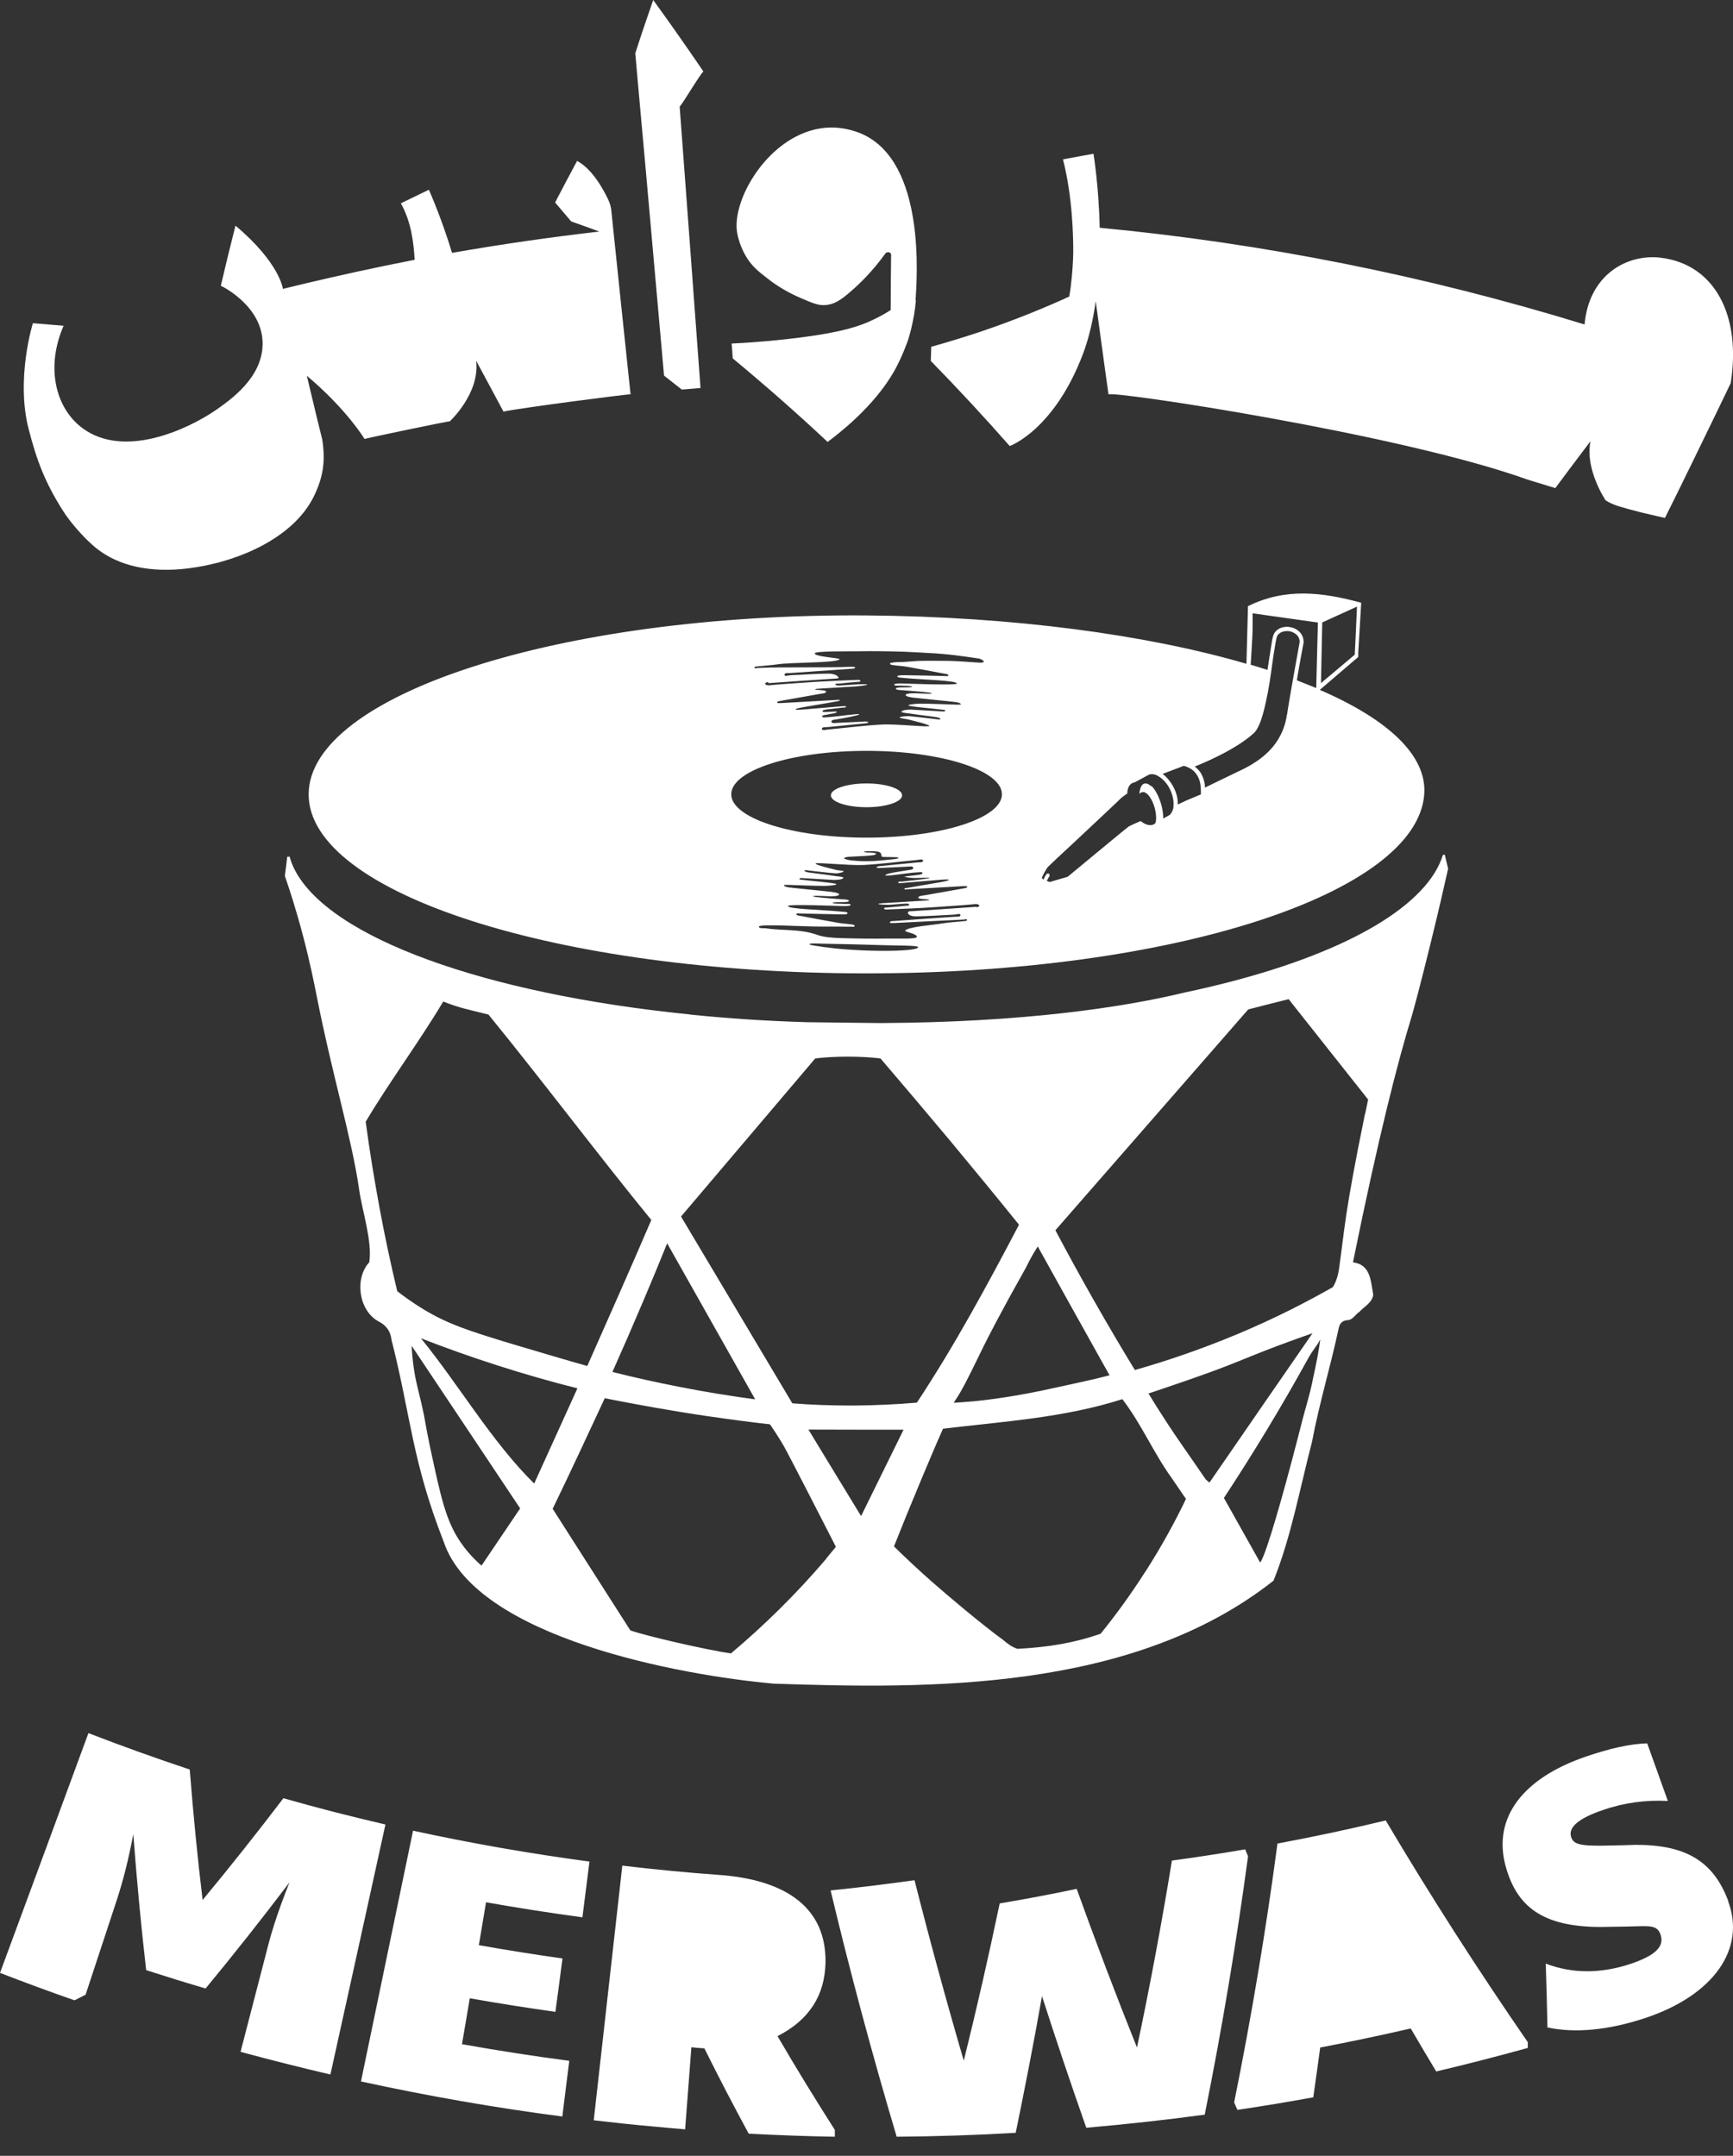
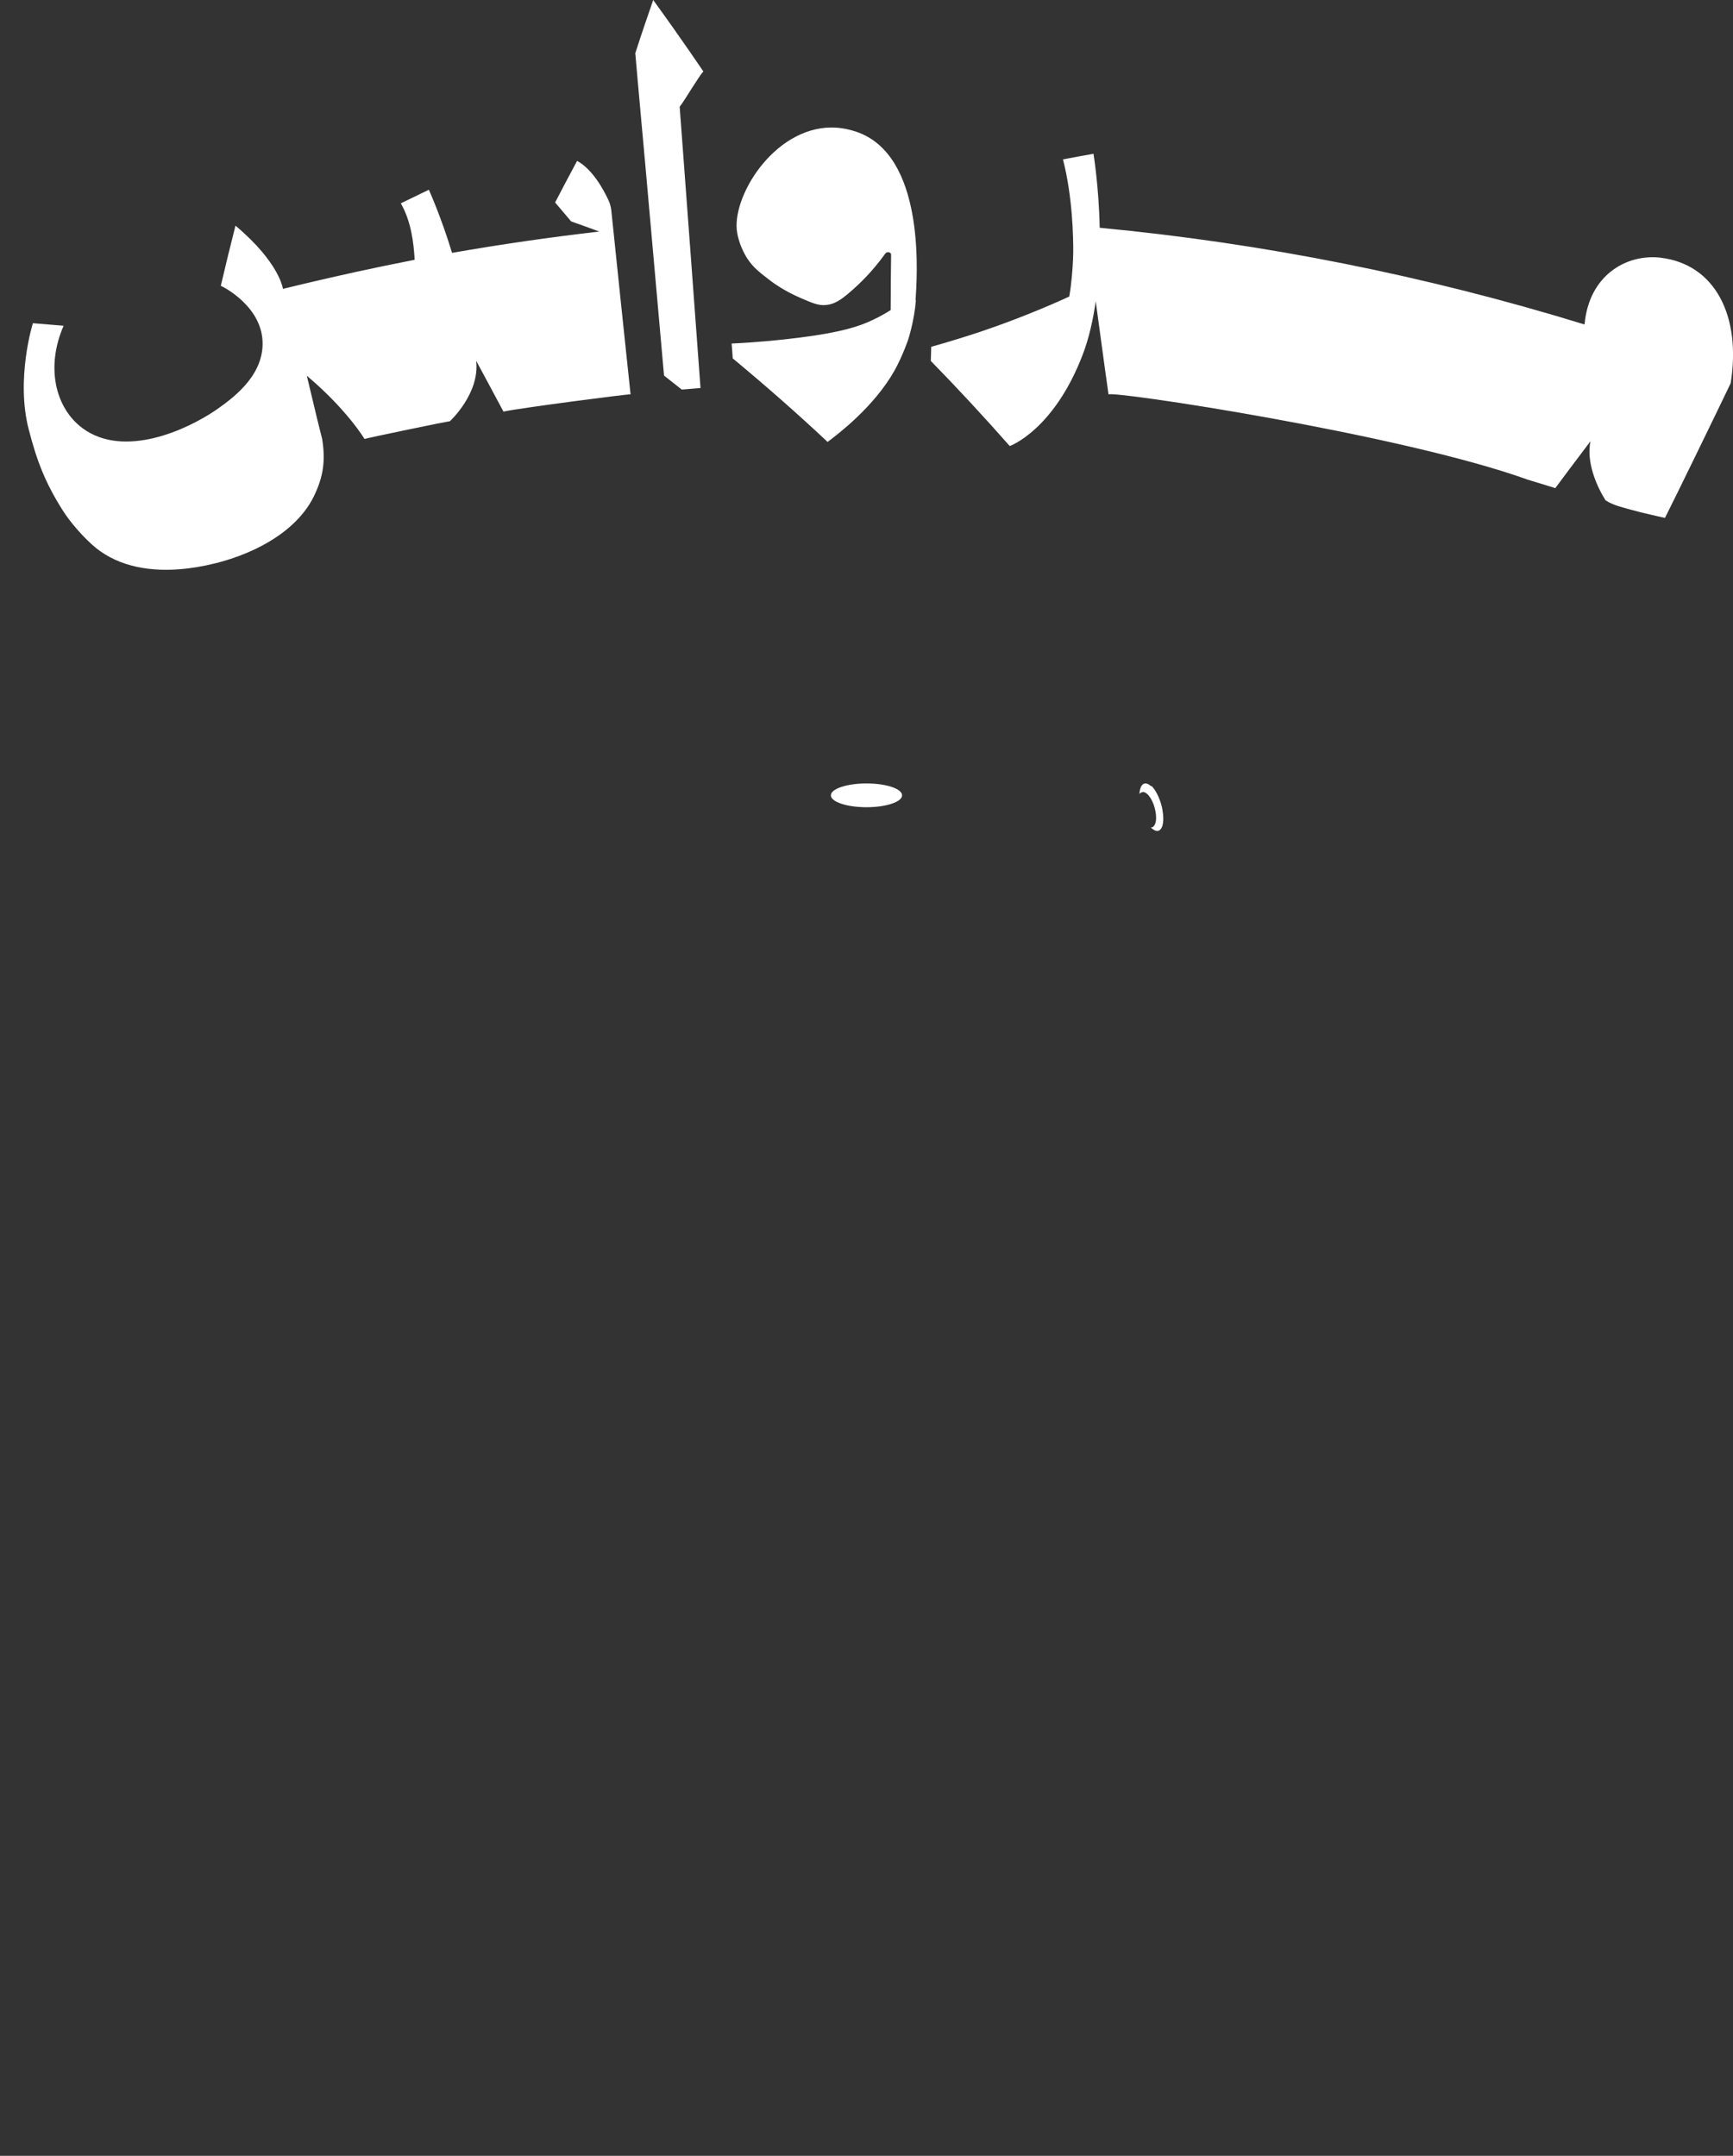
<svg xmlns="http://www.w3.org/2000/svg" width="41" height="51" viewBox="0 0 41 51" fill="none">
  <rect x="0" y="0" width="41" height="51" fill="#333333" stroke="none" />
-   <path d="M32.294 26.349C31.808 28.72 31.815 29.055 31.68 30.013C31.663 30.128 31.624 30.309 31.532 30.45C30.885 30.818 30.139 31.199 29.294 31.553C28.416 31.921 27.592 32.2 26.849 32.41C26.208 31.36 25.541 30.187 24.969 29.104C26.491 27.364 28.009 25.62 29.531 23.88C29.849 23.798 30.168 23.716 30.487 23.637C31.115 24.428 31.739 25.22 32.367 26.011C32.344 26.129 32.321 26.241 32.298 26.349M31.049 32.693C30.967 33.063 30.898 33.267 30.819 33.569C30.477 34.919 30.089 36.321 29.895 36.8C29.863 36.882 29.833 36.941 29.813 36.964C29.527 36.455 29.241 35.946 28.956 35.437C29.642 34.393 30.313 33.29 30.957 32.121C31.052 31.947 31.144 31.858 31.236 31.688C31.203 31.937 31.148 32.236 31.046 32.693M28.512 34.978C28.302 34.676 28.095 34.37 27.884 34.068C27.769 33.901 27.812 33.966 27.602 33.648C27.421 33.369 27.273 33.136 27.171 32.965C27.247 32.942 27.355 32.903 27.486 32.86C27.937 32.709 28.315 32.574 28.462 32.522C29.307 32.223 29.517 32.095 30.543 31.721C30.773 31.639 30.954 31.573 31.052 31.54C30.237 32.719 29.425 33.894 28.614 35.073C28.578 35.04 28.535 35.014 28.512 34.978ZM27.092 37.187C26.74 37.739 26.382 38.225 26.04 38.648C25.426 38.865 24.792 38.97 24.072 39.006C23.947 38.967 23.835 38.885 23.733 38.796C23.237 38.438 22.396 37.726 22.034 37.407C21.719 37.128 21.423 36.852 21.15 36.583C21.361 36.051 21.581 35.513 21.808 34.971C21.975 34.574 22.139 34.183 22.31 33.799C23.753 33.625 25.163 33.543 26.553 33.1C27.003 33.684 27.283 34.357 27.713 34.955C27.828 35.122 27.943 35.293 28.058 35.46C27.802 35.995 27.483 36.58 27.092 37.191M20.375 35.871C19.957 35.188 19.543 34.502 19.126 33.819C19.523 33.819 19.924 33.822 20.322 33.822C20.674 33.822 21.025 33.822 21.377 33.822C21.042 34.502 20.707 35.184 20.371 35.867M19.553 36.869C18.827 37.722 18.061 38.468 17.292 39.115C16.691 39.026 15.281 38.701 14.913 38.57C14.896 38.547 13.637 36.57 13.075 35.693C13.292 35.244 13.509 34.791 13.723 34.331C13.92 33.911 14.114 33.494 14.308 33.077C14.413 33.1 14.577 33.129 14.781 33.169C15.813 33.366 16.569 33.477 16.727 33.5C17.091 33.553 17.407 33.595 17.535 33.612C17.801 33.648 18.035 33.674 18.215 33.694C18.294 33.806 18.406 33.976 18.531 34.186C18.656 34.4 19.632 36.314 19.776 36.593C19.701 36.682 19.625 36.774 19.55 36.866M9.957 31.658C11.074 32.098 12.425 32.535 13.661 32.843C13.319 33.595 12.98 34.344 12.638 35.096C11.636 34.111 10.841 32.738 9.957 31.658ZM11.39 37.036C11.15 36.826 10.992 36.626 10.897 36.485C10.548 35.979 10.427 35.408 10.183 34.272C10.137 34.052 10.095 33.835 10.095 33.835C10.065 33.674 10.039 33.51 10.003 33.349C9.921 32.972 9.875 32.834 9.825 32.578C9.792 32.404 9.753 32.151 9.74 31.839C10.594 33.119 11.452 34.4 12.306 35.684C12.001 36.137 11.695 36.59 11.39 37.04M8.974 28.546C8.846 27.85 8.737 27.18 8.652 26.536C9.207 25.601 9.93 24.629 10.486 23.693C10.893 23.854 11.091 23.883 11.557 24.002C12.813 25.541 14.153 27.324 15.409 28.861C15.159 29.445 14.903 30.03 14.643 30.621C14.393 31.189 14.144 31.753 13.894 32.315C13.414 32.18 12.826 32.006 12.145 31.803C11.077 31.481 10.604 31.323 10.042 30.988C9.763 30.821 9.546 30.66 9.398 30.545C9.247 29.912 9.102 29.245 8.974 28.546ZM17.86 33.103C17.289 33.027 16.687 32.929 16.063 32.807C15.511 32.699 14.985 32.581 14.489 32.456C14.738 31.898 14.985 31.33 15.231 30.749C15.422 30.299 15.606 29.856 15.784 29.413C16.477 30.64 17.17 31.872 17.864 33.1M19.287 25.039C19.74 24.983 20.378 24.983 20.831 25.039C21.377 25.679 21.929 26.329 22.481 26.989C23.033 27.656 23.579 28.316 24.108 28.973C23.355 30.407 22.586 31.829 21.692 33.182C21.226 33.221 20.723 33.247 20.184 33.251C19.671 33.251 19.192 33.234 18.745 33.198C17.867 31.724 16.99 30.253 16.112 28.779C17.17 27.531 18.232 26.284 19.29 25.036M24.285 29.961C24.364 29.8 24.453 29.639 24.552 29.488C24.999 30.292 25.446 31.097 25.896 31.901C26.004 32.098 26.142 32.341 26.251 32.535C26.172 32.555 26.054 32.584 25.909 32.62C25.643 32.683 24.838 32.857 24.621 32.903C23.779 33.077 23.158 33.139 23.014 33.152C22.823 33.169 22.669 33.178 22.563 33.185C22.606 33.119 22.639 33.07 22.659 33.037C22.757 32.88 22.856 32.699 23.152 32.092C23.181 32.029 23.204 31.983 23.217 31.957C23.369 31.645 23.658 31.08 24.285 29.964V29.961ZM34.145 20.223C34.145 20.223 34.142 20.223 34.138 20.223C34.092 20.367 34.026 20.512 33.941 20.649C33.208 21.828 31.042 22.843 28.025 23.48C26.553 23.837 24.177 24.186 20.845 24.202C20.799 24.202 20.5 24.199 20.161 24.195C19.671 24.189 19.103 24.182 19.099 24.182C18.097 24.153 17.21 24.09 16.424 24.011C16.388 24.008 16.352 24.005 16.316 23.998C11.475 23.509 7.804 22.192 6.973 20.577C6.92 20.475 6.881 20.37 6.851 20.265C6.841 20.265 6.828 20.268 6.815 20.268C6.808 20.268 6.802 20.268 6.795 20.268C6.779 20.419 6.759 20.571 6.739 20.722C6.848 21.037 7.009 21.529 7.17 22.143C7.334 22.767 7.429 23.243 7.485 23.526C7.867 25.466 8.32 26.914 8.498 28.148C8.57 28.654 8.81 29.36 8.737 29.859C8.379 30.253 8.491 30.998 8.944 31.254C9.132 31.346 9.24 31.488 9.263 31.698C9.727 33.526 9.743 34.544 10.499 36.478C11.265 38.74 16.089 39.633 18.308 39.83C21.929 39.952 26.787 40.031 30.129 37.394C30.546 36.36 30.753 35.208 31.039 34.114C31.21 33.205 31.48 32.322 31.673 31.415C31.7 31.297 31.762 31.244 31.871 31.231C32.005 31.231 32.058 31.1 32.16 31.034C32.278 30.91 32.475 30.805 32.488 30.624C32.426 30.289 32.426 29.918 32.009 29.862C32.63 26.802 33.08 25.085 33.392 24.064C33.448 23.88 33.619 23.237 33.836 22.353C34.03 21.569 34.174 20.935 34.26 20.551C34.233 20.442 34.207 20.331 34.181 20.219C34.168 20.219 34.155 20.223 34.142 20.223" fill="white" />
  <path d="M20.5 18.534C20.036 18.534 19.657 18.66 19.657 18.815C19.657 18.97 20.032 19.096 20.5 19.096C20.967 19.096 21.342 18.97 21.342 18.815C21.342 18.66 20.967 18.534 20.5 18.534Z" fill="white" />
  <path d="M27.238 18.603C27.225 18.591 27.211 18.583 27.198 18.571C27.195 18.571 27.19 18.563 27.187 18.563C27.181 18.563 27.179 18.559 27.173 18.555C27.122 18.527 27.076 18.527 27.038 18.555C26.994 18.591 26.97 18.658 26.959 18.75C26.959 18.758 26.959 18.766 26.959 18.77C26.959 18.773 26.959 18.782 26.959 18.785C26.967 18.773 26.975 18.762 26.986 18.754C26.991 18.75 27 18.746 27.005 18.746C27.046 18.726 27.092 18.738 27.143 18.785C27.201 18.837 27.252 18.924 27.293 19.032C27.331 19.139 27.352 19.25 27.352 19.349C27.352 19.413 27.342 19.465 27.323 19.5C27.32 19.508 27.317 19.516 27.312 19.524C27.304 19.536 27.293 19.548 27.282 19.56C27.266 19.572 27.247 19.576 27.228 19.576C27.228 19.576 27.228 19.576 27.225 19.576C27.228 19.58 27.233 19.584 27.236 19.584C27.312 19.655 27.385 19.679 27.439 19.636C27.488 19.596 27.515 19.516 27.521 19.405C27.521 19.397 27.521 19.393 27.521 19.385C27.521 19.377 27.521 19.373 27.521 19.365C27.521 19.23 27.494 19.075 27.439 18.928C27.385 18.782 27.314 18.658 27.236 18.587" fill="white" />
-   <path d="M18.185 16.161C18.695 16.124 19.146 16.094 19.657 16.06C19.686 16.06 19.812 16.053 19.839 16.043C19.839 15.986 19.73 15.936 19.607 15.936C19.305 15.936 19.007 15.963 18.705 15.973C18.655 15.973 18.566 16.013 18.559 15.963C18.556 15.912 18.652 15.925 18.702 15.922C19.183 15.889 19.66 15.855 20.137 15.821C20.17 15.821 20.233 15.818 20.23 15.791C20.23 15.771 20.16 15.774 20.127 15.774C19.584 15.801 18.486 15.774 17.939 15.801C17.91 15.801 17.853 15.825 17.85 15.794C17.847 15.767 17.9 15.767 17.926 15.764C18.079 15.747 18.234 15.74 18.387 15.717C18.695 15.666 19.769 15.687 19.862 15.599C19.898 15.562 19.282 15.542 19.275 15.458C19.269 15.397 20.054 15.411 20.3 15.407C20.658 15.4 21.016 15.407 21.374 15.417C21.573 15.424 21.778 15.438 21.967 15.448C22.451 15.471 22.763 15.522 23.16 15.579C23.213 15.586 23.412 15.697 23.121 15.673C22.391 15.619 22.358 15.636 21.861 15.633C21.626 15.633 21.473 15.663 21.238 15.663C21.215 15.663 21.059 15.673 21.055 15.697C21.052 15.724 21.102 15.73 21.128 15.734C21.238 15.751 21.351 15.754 21.46 15.774C21.771 15.828 22.083 15.889 22.391 15.946C22.408 15.946 22.441 15.959 22.438 15.976C22.431 16.006 22.378 15.993 22.345 15.993C22.027 15.986 21.712 15.976 21.394 15.973C21.337 15.973 21.228 15.973 21.228 16.003C21.228 16.033 21.344 16.033 21.404 16.04C21.818 16.08 22.65 16.097 22.637 16.171C22.63 16.218 21.433 16.171 21.433 16.171C21.41 16.171 21.251 16.165 21.231 16.171C21.178 16.178 21.155 16.178 21.155 16.198C21.155 16.235 21.284 16.212 21.351 16.222C21.37 16.222 21.582 16.222 21.579 16.245C21.579 16.265 21.37 16.262 21.351 16.262C21.311 16.262 21.191 16.262 21.195 16.292C21.198 16.329 21.334 16.326 21.367 16.329C21.659 16.35 22.02 16.383 22.037 16.393C22.076 16.424 21.848 16.407 21.652 16.4C21.612 16.4 21.427 16.397 21.427 16.444C21.427 16.484 21.606 16.505 21.645 16.508C21.967 16.545 22.289 16.572 22.61 16.609C22.653 16.616 22.736 16.632 22.733 16.666C22.733 16.666 22.657 16.673 22.617 16.669C22.335 16.663 22.057 16.646 21.778 16.646C21.689 16.646 21.503 16.663 21.49 16.686C21.477 16.713 22.163 16.77 22.338 16.794C22.365 16.797 22.361 16.804 22.361 16.807C22.361 16.817 22.361 16.838 22.305 16.831C22.053 16.817 21.805 16.801 21.553 16.787C21.506 16.787 21.331 16.791 21.327 16.841C21.327 16.861 21.49 16.875 21.536 16.881C21.742 16.915 21.951 16.935 22.156 16.966C22.183 16.969 22.256 16.989 22.249 17.013C22.245 17.026 22.173 17.019 22.146 17.013C21.934 16.989 21.725 16.962 21.513 16.942C21.466 16.939 21.288 16.949 21.284 16.972C21.284 16.992 21.443 17.009 21.483 17.019C21.629 17.056 21.987 17.141 21.987 17.174C21.987 17.211 21.205 17.12 20.85 17.141C20.429 17.164 20.015 17.218 19.594 17.258C19.544 17.262 19.448 17.292 19.444 17.242C19.441 17.194 19.531 17.208 19.574 17.201C19.865 17.171 20.16 17.144 20.456 17.114C20.485 17.114 20.538 17.1 20.542 17.093C20.542 17.067 20.479 17.067 20.449 17.07C20.24 17.077 20.031 17.093 19.822 17.1C19.773 17.1 19.676 17.124 19.67 17.073C19.663 17.023 19.756 17.026 19.802 17.016C19.978 16.986 20.336 16.922 20.329 16.898C20.329 16.875 19.892 16.939 19.673 16.959C19.643 16.959 19.617 16.966 19.59 16.966C19.537 16.966 19.451 16.986 19.451 16.949C19.451 16.912 19.554 16.912 19.587 16.902C19.62 16.888 19.839 16.871 19.789 16.834C19.753 16.828 19.514 16.851 19.477 16.841C19.451 16.834 19.458 16.828 19.461 16.814C19.464 16.801 19.531 16.787 19.554 16.784C19.683 16.767 19.812 16.757 19.938 16.74C19.965 16.74 20.024 16.737 20.018 16.72C20.011 16.696 19.965 16.706 19.942 16.706C19.647 16.73 19.352 16.757 19.056 16.78C18.987 16.787 18.825 16.801 18.821 16.78C18.821 16.76 18.96 16.74 19.02 16.727C19.282 16.68 19.544 16.639 19.802 16.592C19.826 16.589 19.865 16.575 19.872 16.565C19.875 16.552 19.822 16.558 19.799 16.558C19.365 16.582 18.931 16.609 18.493 16.632C18.466 16.632 18.387 16.642 18.384 16.616C18.384 16.589 18.453 16.585 18.48 16.578C18.778 16.525 19.073 16.474 19.372 16.42C19.431 16.41 19.544 16.404 19.544 16.363C19.544 16.329 19.431 16.329 19.375 16.323C19.338 16.319 19.289 16.319 19.285 16.309C19.285 16.299 19.338 16.292 19.368 16.292C19.723 16.272 19.889 16.259 20.243 16.239C20.263 16.239 20.518 16.212 20.518 16.195C20.518 16.181 20.336 16.188 20.316 16.188C20.127 16.198 20.048 16.208 19.859 16.218C19.826 16.218 19.773 16.215 19.763 16.195C19.746 16.168 19.826 16.171 19.855 16.171C19.998 16.154 20.14 16.144 20.283 16.131C20.306 16.131 20.353 16.131 20.356 16.111C20.356 16.08 20.306 16.084 20.283 16.084C20.011 16.094 19.736 16.107 19.464 16.121C19.136 16.138 18.841 16.165 18.51 16.185C18.413 16.191 18.288 16.205 18.195 16.212C18.165 16.212 18.105 16.208 18.105 16.175C18.105 16.148 18.145 16.138 18.168 16.138M31.146 16.279C31.126 16.272 30.821 16.148 30.682 16.094L30.699 15.986C30.742 15.727 30.795 15.448 30.841 15.202V15.195V15.185C30.841 15.131 30.828 15.077 30.805 15.03C30.768 14.963 30.722 14.926 30.699 14.909C30.602 14.838 30.5 14.832 30.46 14.828H30.453C30.347 14.828 30.254 14.862 30.191 14.926C30.119 14.997 30.109 15.067 30.075 15.279C30.049 15.448 30.036 15.535 30.032 15.549C30.032 15.542 30.022 15.626 29.999 15.767L29.986 15.848C29.853 15.804 29.727 15.767 29.588 15.724C29.598 15.633 29.615 15.286 29.621 15.192C29.634 15.003 29.638 14.801 29.634 14.509C30.148 14.583 30.662 14.653 31.179 14.727C31.166 15.236 31.153 15.767 31.14 16.276M30.447 16.902C30.341 17.652 29.797 18.002 29.399 18.201C29.23 18.282 28.63 18.571 28.508 18.632C28.508 18.584 28.497 18.463 28.438 18.342C28.425 18.312 28.408 18.282 28.385 18.251C28.381 18.245 28.375 18.241 28.372 18.235C28.355 18.214 28.295 18.154 28.265 18.134C28.415 18.076 29.217 17.75 29.661 17.346C29.847 17.178 29.943 16.629 29.996 16.377C30.042 16.148 30.119 15.569 30.119 15.569C30.119 15.569 30.132 15.478 30.162 15.303C30.195 15.104 30.201 15.047 30.251 15C30.321 14.933 30.417 14.929 30.45 14.929H30.457C30.477 14.929 30.563 14.933 30.642 14.99C30.666 15.007 30.699 15.03 30.722 15.077C30.745 15.121 30.748 15.165 30.748 15.188C30.702 15.427 30.473 16.716 30.45 16.905M28.411 18.709C28.411 18.733 28.411 18.753 28.411 18.776C28.411 18.783 28.411 18.79 28.411 18.793C28.372 18.81 28.196 18.884 28.073 18.934L27.864 19.032C27.871 18.904 27.834 18.749 27.755 18.605C27.695 18.494 27.609 18.389 27.506 18.308C27.563 18.288 28.007 18.117 28.007 18.117C28.083 18.137 28.159 18.171 28.229 18.228C28.249 18.245 28.265 18.265 28.282 18.285C28.289 18.292 28.292 18.298 28.299 18.305C28.315 18.329 28.332 18.356 28.348 18.386C28.348 18.386 28.348 18.393 28.352 18.393C28.388 18.473 28.411 18.574 28.411 18.702V18.709ZM27.762 19.079C27.762 19.079 27.762 19.089 27.762 19.096C27.762 19.099 27.762 19.106 27.762 19.11C27.745 19.18 27.715 19.238 27.675 19.278L27.357 19.453C27.341 19.47 27.324 19.486 27.304 19.497C27.278 19.514 27.244 19.52 27.211 19.52C27.148 19.52 27.079 19.493 27.012 19.443C27.009 19.443 27.006 19.436 26.999 19.433C26.996 19.429 26.989 19.426 26.986 19.423C26.86 19.476 26.734 19.534 26.707 19.55C26.654 19.584 25.342 20.675 25.259 20.742L24.834 20.866C24.808 20.856 24.785 20.846 24.758 20.836C24.765 20.833 24.771 20.829 24.775 20.823C24.791 20.789 24.808 20.759 24.828 20.729C24.834 20.718 24.834 20.705 24.831 20.695C24.831 20.685 24.818 20.675 24.811 20.668C24.801 20.665 24.788 20.661 24.778 20.668C24.775 20.668 24.771 20.668 24.768 20.671C24.762 20.675 24.755 20.681 24.752 20.688C24.732 20.718 24.712 20.749 24.699 20.782C24.695 20.789 24.695 20.799 24.699 20.809C24.669 20.792 24.649 20.782 24.649 20.772C24.649 20.742 24.755 20.55 24.791 20.51C24.805 20.493 25.116 20.2 25.448 19.894C25.935 19.439 26.485 18.921 26.522 18.881C26.538 18.864 26.595 18.823 26.671 18.77C26.671 18.763 26.671 18.759 26.671 18.753C26.671 18.746 26.671 18.739 26.671 18.736C26.681 18.635 26.721 18.561 26.784 18.527C26.804 18.517 26.823 18.511 26.847 18.507L27.145 18.346L27.165 18.335C27.218 18.305 27.284 18.308 27.354 18.335C27.36 18.335 27.364 18.342 27.37 18.342C27.37 18.342 27.377 18.346 27.38 18.349C27.38 18.349 27.384 18.349 27.387 18.352C27.447 18.386 27.503 18.43 27.546 18.477C27.546 18.477 27.546 18.477 27.549 18.48C27.599 18.534 27.639 18.591 27.669 18.652C27.748 18.8 27.775 18.958 27.762 19.079ZM20.502 19.816C18.735 19.816 17.3 19.355 17.3 18.79C17.3 18.224 18.732 17.763 20.502 17.763C22.272 17.763 23.704 18.224 23.704 18.79C23.704 19.355 22.272 19.816 20.502 19.816ZM20.555 20.17C20.532 20.17 20.436 20.163 20.439 20.146C20.439 20.14 20.638 20.126 20.757 20.146C20.837 20.16 20.843 20.18 20.86 20.261C20.863 20.281 21.029 20.271 21.118 20.277C21.152 20.277 21.258 20.277 21.258 20.294C21.258 20.321 21.089 20.331 21.055 20.335C20.681 20.375 20.489 20.389 20.144 20.355C20.124 20.355 19.971 20.328 19.971 20.304C19.971 20.277 20.091 20.267 20.117 20.267C20.27 20.257 20.422 20.254 20.572 20.241C20.621 20.237 20.764 20.227 20.714 20.183C20.664 20.173 20.608 20.17 20.555 20.166M23.098 21.452C22.587 21.489 22.076 21.523 21.566 21.556C21.536 21.556 21.483 21.556 21.48 21.587C21.477 21.661 21.609 21.681 21.675 21.678C21.977 21.674 22.275 21.651 22.577 21.637C22.627 21.637 22.716 21.597 22.723 21.647C22.726 21.698 22.63 21.684 22.58 21.688C22.103 21.721 21.622 21.752 21.145 21.789C21.112 21.789 21.049 21.792 21.052 21.819C21.052 21.843 21.122 21.836 21.155 21.836C21.699 21.809 22.245 21.779 22.789 21.755C22.819 21.755 22.875 21.732 22.879 21.762C22.882 21.789 22.829 21.789 22.799 21.792C22.647 21.809 22.491 21.816 22.338 21.839C22.03 21.89 21.506 21.923 21.417 22.011C21.38 22.048 21.685 22.078 21.692 22.162C21.695 22.223 21.228 22.199 20.979 22.203C20.621 22.209 20.263 22.203 19.905 22.193C19.706 22.186 19.497 22.176 19.322 22.112C18.927 21.971 18.513 22.021 18.112 21.96C18.059 21.954 17.946 21.971 17.956 21.92C17.973 21.853 18.944 21.92 19.441 21.92C19.676 21.92 19.912 21.92 20.147 21.923C20.17 21.923 20.217 21.933 20.22 21.907C20.223 21.88 20.174 21.873 20.147 21.869C20.038 21.853 19.925 21.849 19.816 21.829C19.504 21.775 19.192 21.715 18.884 21.657C18.868 21.657 18.834 21.644 18.841 21.627C18.848 21.597 18.901 21.61 18.934 21.61C19.252 21.617 19.567 21.627 19.885 21.631C19.942 21.631 20.048 21.644 20.051 21.6C20.051 21.567 19.935 21.57 19.875 21.563C19.461 21.523 18.629 21.506 18.642 21.432C18.649 21.385 19.846 21.432 19.846 21.432C19.869 21.432 20.028 21.439 20.048 21.432C20.101 21.425 20.124 21.422 20.124 21.405C20.124 21.368 19.995 21.392 19.928 21.381C19.909 21.381 19.696 21.381 19.7 21.358C19.7 21.338 19.909 21.341 19.928 21.341C19.968 21.341 20.087 21.341 20.084 21.311C20.081 21.274 19.945 21.277 19.912 21.274C19.62 21.254 19.259 21.22 19.242 21.21C19.202 21.18 19.431 21.196 19.627 21.203C19.666 21.203 19.852 21.206 19.852 21.159C19.852 21.119 19.673 21.099 19.633 21.095C19.312 21.058 18.99 21.031 18.669 20.994C18.626 20.988 18.539 20.971 18.546 20.937C18.546 20.937 18.622 20.93 18.662 20.934C18.944 20.941 19.222 20.957 19.501 20.957C19.59 20.957 19.776 20.944 19.789 20.917C19.802 20.89 19.116 20.833 18.941 20.809C18.914 20.809 18.917 20.799 18.917 20.796C18.917 20.786 18.917 20.765 18.974 20.772C19.226 20.789 19.474 20.802 19.726 20.816C19.773 20.816 19.948 20.813 19.952 20.762C19.952 20.742 19.786 20.729 19.743 20.722C19.537 20.688 19.328 20.668 19.123 20.638C19.096 20.634 19.023 20.614 19.03 20.594C19.033 20.58 19.106 20.587 19.133 20.594C19.345 20.617 19.554 20.644 19.766 20.661C19.812 20.665 19.955 20.638 19.958 20.614C19.958 20.594 19.839 20.594 19.799 20.584C19.653 20.547 19.295 20.463 19.295 20.429C19.295 20.392 20.078 20.479 20.432 20.463C20.853 20.439 21.268 20.385 21.689 20.345C21.738 20.341 21.834 20.311 21.838 20.362C21.841 20.409 21.752 20.395 21.705 20.402C21.413 20.432 21.118 20.459 20.823 20.489C20.794 20.489 20.741 20.503 20.737 20.51C20.737 20.537 20.797 20.537 20.83 20.533C21.039 20.526 21.248 20.51 21.453 20.503C21.503 20.503 21.599 20.479 21.606 20.53C21.612 20.58 21.52 20.577 21.473 20.587C21.297 20.617 20.966 20.658 20.946 20.705C20.933 20.739 21.384 20.665 21.602 20.644C21.632 20.644 21.659 20.638 21.685 20.638C21.742 20.638 21.825 20.617 21.825 20.654C21.825 20.688 21.732 20.695 21.689 20.702C21.652 20.708 21.367 20.735 21.4 20.742C21.539 20.779 21.669 20.769 21.705 20.769C21.765 20.769 21.997 20.759 21.994 20.769C21.994 20.782 21.742 20.809 21.718 20.813C21.589 20.829 21.46 20.84 21.331 20.856C21.304 20.856 21.248 20.85 21.251 20.877C21.251 20.904 21.304 20.89 21.327 20.89C21.622 20.866 21.914 20.84 22.212 20.816C22.282 20.809 22.444 20.796 22.448 20.816C22.448 20.836 22.308 20.856 22.249 20.87C21.987 20.917 21.725 20.957 21.466 21.005C21.44 21.008 21.394 21.008 21.397 21.031C21.4 21.055 21.447 21.038 21.47 21.038C21.904 21.015 22.338 20.988 22.776 20.964C22.802 20.964 22.882 20.954 22.885 20.981C22.885 21.008 22.816 21.011 22.789 21.018C22.494 21.072 22.196 21.122 21.898 21.176C21.838 21.186 21.725 21.193 21.725 21.233C21.725 21.267 21.838 21.267 21.894 21.274C21.931 21.277 21.98 21.277 21.984 21.287C21.984 21.297 21.931 21.304 21.901 21.304C21.546 21.324 21.38 21.338 21.026 21.358C21.006 21.358 20.784 21.368 20.78 21.385C20.78 21.402 21.009 21.405 21.029 21.405C21.218 21.395 21.221 21.388 21.41 21.378C21.443 21.378 21.506 21.368 21.51 21.402C21.51 21.435 21.447 21.425 21.417 21.429C21.274 21.445 21.132 21.456 20.989 21.469C20.966 21.469 20.919 21.469 20.916 21.489C20.916 21.519 20.966 21.516 20.989 21.516C21.261 21.506 21.536 21.492 21.808 21.479C22.136 21.462 22.434 21.435 22.763 21.415C22.859 21.408 22.985 21.395 23.078 21.388C23.107 21.388 23.167 21.392 23.167 21.425C23.167 21.449 23.127 21.462 23.104 21.462M19.537 22.411C19.514 22.408 19.491 22.405 19.468 22.401C19.378 22.384 19.146 22.361 19.149 22.337C19.156 22.307 19.365 22.324 19.448 22.324C19.948 22.334 20.449 22.344 20.949 22.361C21.195 22.371 21.732 22.361 21.722 22.408C21.689 22.529 20.253 22.516 19.534 22.408M31.285 14.724C31.557 14.599 31.832 14.475 32.104 14.35C32.088 14.727 32.071 15.108 32.051 15.488C31.786 15.713 31.521 15.936 31.252 16.161C31.262 15.683 31.272 15.205 31.282 14.724M31.226 16.319C31.226 16.319 31.832 15.801 32.134 15.542C32.134 15.495 32.134 15.441 32.137 15.384C32.137 15.343 32.187 14.596 32.204 14.259C31.289 14.01 30.417 13.899 29.525 14.34L29.489 15.703C27.138 15.017 23.983 14.586 20.498 14.559C13.209 14.505 7.302 16.454 7.302 18.793C7.302 21.132 13.209 23.027 20.498 23.027C27.788 23.027 33.52 21.126 33.695 18.793C33.765 17.874 32.84 17.019 31.222 16.319" fill="white" />
  <path d="M39.286 6.096C38.481 6.003 37.592 6.507 37.488 7.676C33.732 6.52 29.889 5.755 26.017 5.388C25.997 4.403 25.87 3.638 25.87 3.638C25.63 3.681 25.387 3.724 25.148 3.771C25.377 4.656 25.394 5.632 25.391 5.979C25.384 6.413 25.324 6.844 25.324 6.844C25.314 6.914 25.304 6.975 25.297 7.015C25.264 7.031 25.214 7.051 25.154 7.081C24.352 7.439 23.666 7.689 23.189 7.85C22.877 7.953 22.487 8.077 22.031 8.204C22.031 8.314 22.024 8.428 22.021 8.538C22.667 9.199 23.289 9.871 23.889 10.552C23.889 10.552 24.934 10.181 25.62 8.377C25.764 7.997 25.86 7.569 25.923 7.128C26.073 8.251 26.226 9.333 26.226 9.333C26.236 9.226 33.119 10.258 36.143 11.347C36.306 11.397 36.469 11.447 36.633 11.497C36.686 11.514 36.739 11.531 36.796 11.547C36.872 11.441 37.365 10.786 37.628 10.438C37.525 10.933 37.775 11.504 37.984 11.835C38.084 11.902 38.194 11.942 38.281 11.972C38.387 12.005 38.6 12.065 38.814 12.119C39.087 12.185 39.356 12.245 39.39 12.252C39.616 11.811 40.635 9.714 40.945 9.066C41.198 7.486 40.585 6.25 39.283 6.096M15.031 1.269C15.048 1.46 15.064 1.65 15.081 1.841C15.144 2.532 15.204 3.223 15.268 3.911C15.414 5.568 15.564 7.228 15.71 8.885C15.767 8.932 15.827 8.979 15.884 9.022C15.967 9.086 16.05 9.152 16.13 9.216C16.276 9.203 16.426 9.193 16.573 9.179C16.42 7.081 16.263 4.987 16.107 2.889C16.107 2.863 16.103 2.833 16.1 2.799C16.093 2.709 16.087 2.615 16.08 2.525C16.097 2.502 16.117 2.475 16.143 2.438C16.217 2.335 16.556 1.774 16.64 1.69C16.64 1.69 16.137 0.942 15.454 0C15.307 0.421 15.164 0.842 15.028 1.266M13.652 3.808C13.476 4.135 13.303 4.463 13.133 4.79C13.26 4.94 13.386 5.087 13.513 5.238C13.736 5.318 13.959 5.395 14.179 5.478C13.013 5.612 11.854 5.779 10.695 5.982C10.432 5.117 10.146 4.489 10.146 4.489C9.923 4.596 9.703 4.703 9.483 4.81C9.726 5.238 9.786 5.729 9.81 6.146C9.35 6.236 8.891 6.33 8.434 6.43C8.022 6.52 7.612 6.614 7.202 6.711C7.033 6.751 6.863 6.794 6.693 6.834C6.693 6.834 6.623 6.223 5.571 5.338C5.451 5.812 5.334 6.286 5.224 6.761C5.304 6.794 6.217 7.268 6.213 8.134C6.21 8.942 5.441 9.463 5.118 9.694C4.412 10.178 2.93 10.849 1.954 10.131C1.295 9.643 1.085 8.665 1.505 7.706C1.265 7.686 1.022 7.666 0.779 7.646C0.776 7.646 0.366 8.969 0.682 10.168C0.875 10.913 1.069 11.414 1.478 12.065C1.655 12.349 1.988 12.733 2.271 12.964C2.817 13.401 3.566 13.552 4.439 13.448C5.614 13.304 6.929 12.737 7.419 11.755C7.649 11.287 7.705 10.903 7.622 10.388C7.582 10.231 7.545 10.074 7.505 9.917C7.422 9.573 7.339 9.229 7.259 8.889C8.211 9.69 8.624 10.385 8.624 10.385C8.621 10.375 10.639 9.954 10.642 9.967C10.642 9.967 11.358 9.309 11.265 8.534C11.481 8.935 11.698 9.336 11.911 9.737C12.291 9.653 14.915 9.313 14.918 9.329C14.765 7.876 14.611 6.423 14.462 4.974C14.452 4.887 14.428 4.8 14.388 4.72C14.278 4.486 14.019 4.005 13.656 3.808M21.668 7.105C21.631 7.596 21.485 8.037 21.485 8.037C21.485 8.037 21.361 8.408 21.162 8.768C20.672 9.633 19.823 10.271 19.58 10.455C18.861 9.78 18.111 9.122 17.335 8.478C17.329 8.361 17.319 8.244 17.309 8.127C17.951 8.097 18.498 8.04 18.917 7.987C19.926 7.86 20.342 7.713 20.632 7.576C20.822 7.489 20.972 7.399 21.072 7.335C21.072 7.025 21.078 6.327 21.082 6.013C21.072 5.986 21.048 5.969 21.018 5.966C20.988 5.966 20.958 5.976 20.945 5.999C20.642 6.42 20.339 6.714 20.116 6.904C19.883 7.108 19.736 7.195 19.55 7.215C19.367 7.235 19.227 7.172 18.944 7.051C18.541 6.878 18.268 6.677 18.135 6.57C17.951 6.427 17.812 6.316 17.682 6.119C17.682 6.119 17.502 5.856 17.442 5.518C17.285 4.69 18.291 3.023 19.67 3.016C19.75 3.016 20.053 3.02 20.396 3.17C21.911 3.845 21.691 6.607 21.661 7.101" fill="white" />
-   <path d="M19.53 46.426C19.55 45.169 18.65 44.469 16.996 44.353C16.236 44.299 15.48 44.224 14.723 44.135C14.499 46.143 14.271 48.151 14.047 50.159C14.502 50.213 14.954 50.261 15.409 50.302C15.587 50.319 15.764 50.333 15.938 50.35C16.029 50.357 16.119 50.364 16.209 50.374C16.26 49.725 16.307 49.076 16.357 48.431C16.357 48.431 16.357 48.431 16.36 48.431C16.414 48.438 16.467 48.441 16.521 48.448C16.551 48.448 16.584 48.451 16.621 48.455C16.635 48.455 16.648 48.455 16.665 48.458C17 49.134 17.351 49.807 17.713 50.476C18.392 50.51 19.072 50.538 19.751 50.548C19.751 50.493 19.751 50.442 19.751 50.387C19.283 49.653 18.827 48.912 18.395 48.168C19.142 47.789 19.514 47.205 19.53 46.43M4.794 44.954C4.67 43.923 4.57 42.892 4.489 41.861C3.686 41.594 2.886 41.307 2.092 41C1.396 42.892 0.7 44.78 0 46.672C0.586 46.898 1.172 47.116 1.764 47.321C1.851 47.276 1.938 47.232 2.025 47.188C2.273 46.437 2.521 45.685 2.769 44.931C2.909 44.5 3.04 43.995 3.154 43.39C3.234 44.459 3.334 45.532 3.458 46.607C3.927 46.758 4.396 46.904 4.864 47.041C5.547 46.215 6.207 45.378 6.849 44.531C6.622 45.098 6.454 45.593 6.341 46.033C6.123 46.87 5.909 47.703 5.691 48.54C6.397 48.731 7.104 48.909 7.817 49.076C8.252 47.106 8.687 45.135 9.119 43.162C8.312 42.974 7.505 42.769 6.705 42.54C6.086 43.353 5.447 44.159 4.791 44.951M30.223 43.612C29.952 45.654 29.61 47.697 29.198 49.735C29.222 49.797 29.249 49.855 29.276 49.913C29.875 49.824 30.471 49.725 31.07 49.616C31.127 49.223 31.18 48.83 31.234 48.438C31.95 48.301 32.663 48.151 33.376 47.987C33.574 48.328 33.775 48.666 33.979 49.004C34.702 48.834 35.425 48.646 36.145 48.448V48.311C34.96 46.593 33.838 44.845 32.784 43.066C31.933 43.271 31.083 43.452 30.226 43.612M29.463 43.749C28.884 43.848 28.305 43.937 27.726 44.015C27.485 45.49 27.21 46.966 26.899 48.438C26.4 47.191 25.924 45.941 25.473 44.685C24.87 44.811 24.261 44.927 23.651 45.029C23.39 46.273 23.109 47.512 22.801 48.748C22.386 47.328 21.998 45.907 21.636 44.48C20.977 44.572 20.314 44.654 19.651 44.722C20.116 46.672 20.639 48.615 21.214 50.548C22.152 50.541 23.092 50.51 24.03 50.456C24.251 49.38 24.462 48.301 24.652 47.222C24.987 48.263 25.335 49.301 25.7 50.336C26.637 50.254 27.572 50.152 28.502 50.026C28.911 47.99 29.252 45.952 29.527 43.913C29.503 43.858 29.48 43.804 29.46 43.749M11.118 47.273C11.79 47.393 12.463 47.498 13.14 47.594C13.197 47.174 13.254 46.754 13.307 46.331C12.648 46.238 11.988 46.133 11.329 46.016C11.386 45.678 11.442 45.34 11.499 45.002C12.256 45.135 13.016 45.255 13.779 45.357C13.836 44.917 13.889 44.476 13.946 44.039C12.547 43.851 11.155 43.609 9.772 43.308C9.36 45.286 8.952 47.263 8.54 49.24C10.12 49.585 11.71 49.862 13.304 50.07C13.357 49.629 13.414 49.192 13.468 48.752C12.621 48.642 11.774 48.509 10.93 48.359C10.99 47.997 11.051 47.639 11.114 47.276M40.885 44.978C41.304 46.092 40.56 47.191 38.934 47.737C38.056 48.028 37.273 48.103 36.61 47.963C36.6 47.458 36.587 46.956 36.57 46.453C37.199 46.693 37.876 46.693 38.582 46.457C39.148 46.266 39.382 46.054 39.288 45.774C39.205 45.521 39.017 45.566 38.478 45.576C38.271 45.579 38.06 45.583 37.852 45.586C36.493 45.579 35.884 45.108 35.619 44.142C35.311 42.994 36.035 42.065 37.514 41.557C38.083 41.362 38.569 41.253 38.97 41.242C39.134 41.697 39.295 42.151 39.459 42.605C38.934 42.578 38.425 42.646 37.929 42.817C37.357 43.011 37.099 43.223 37.169 43.455C37.233 43.653 37.417 43.677 38.194 43.657C38.364 43.653 38.535 43.65 38.706 43.643C39.881 43.643 40.537 44.026 40.892 44.982" fill="white" />
</svg>